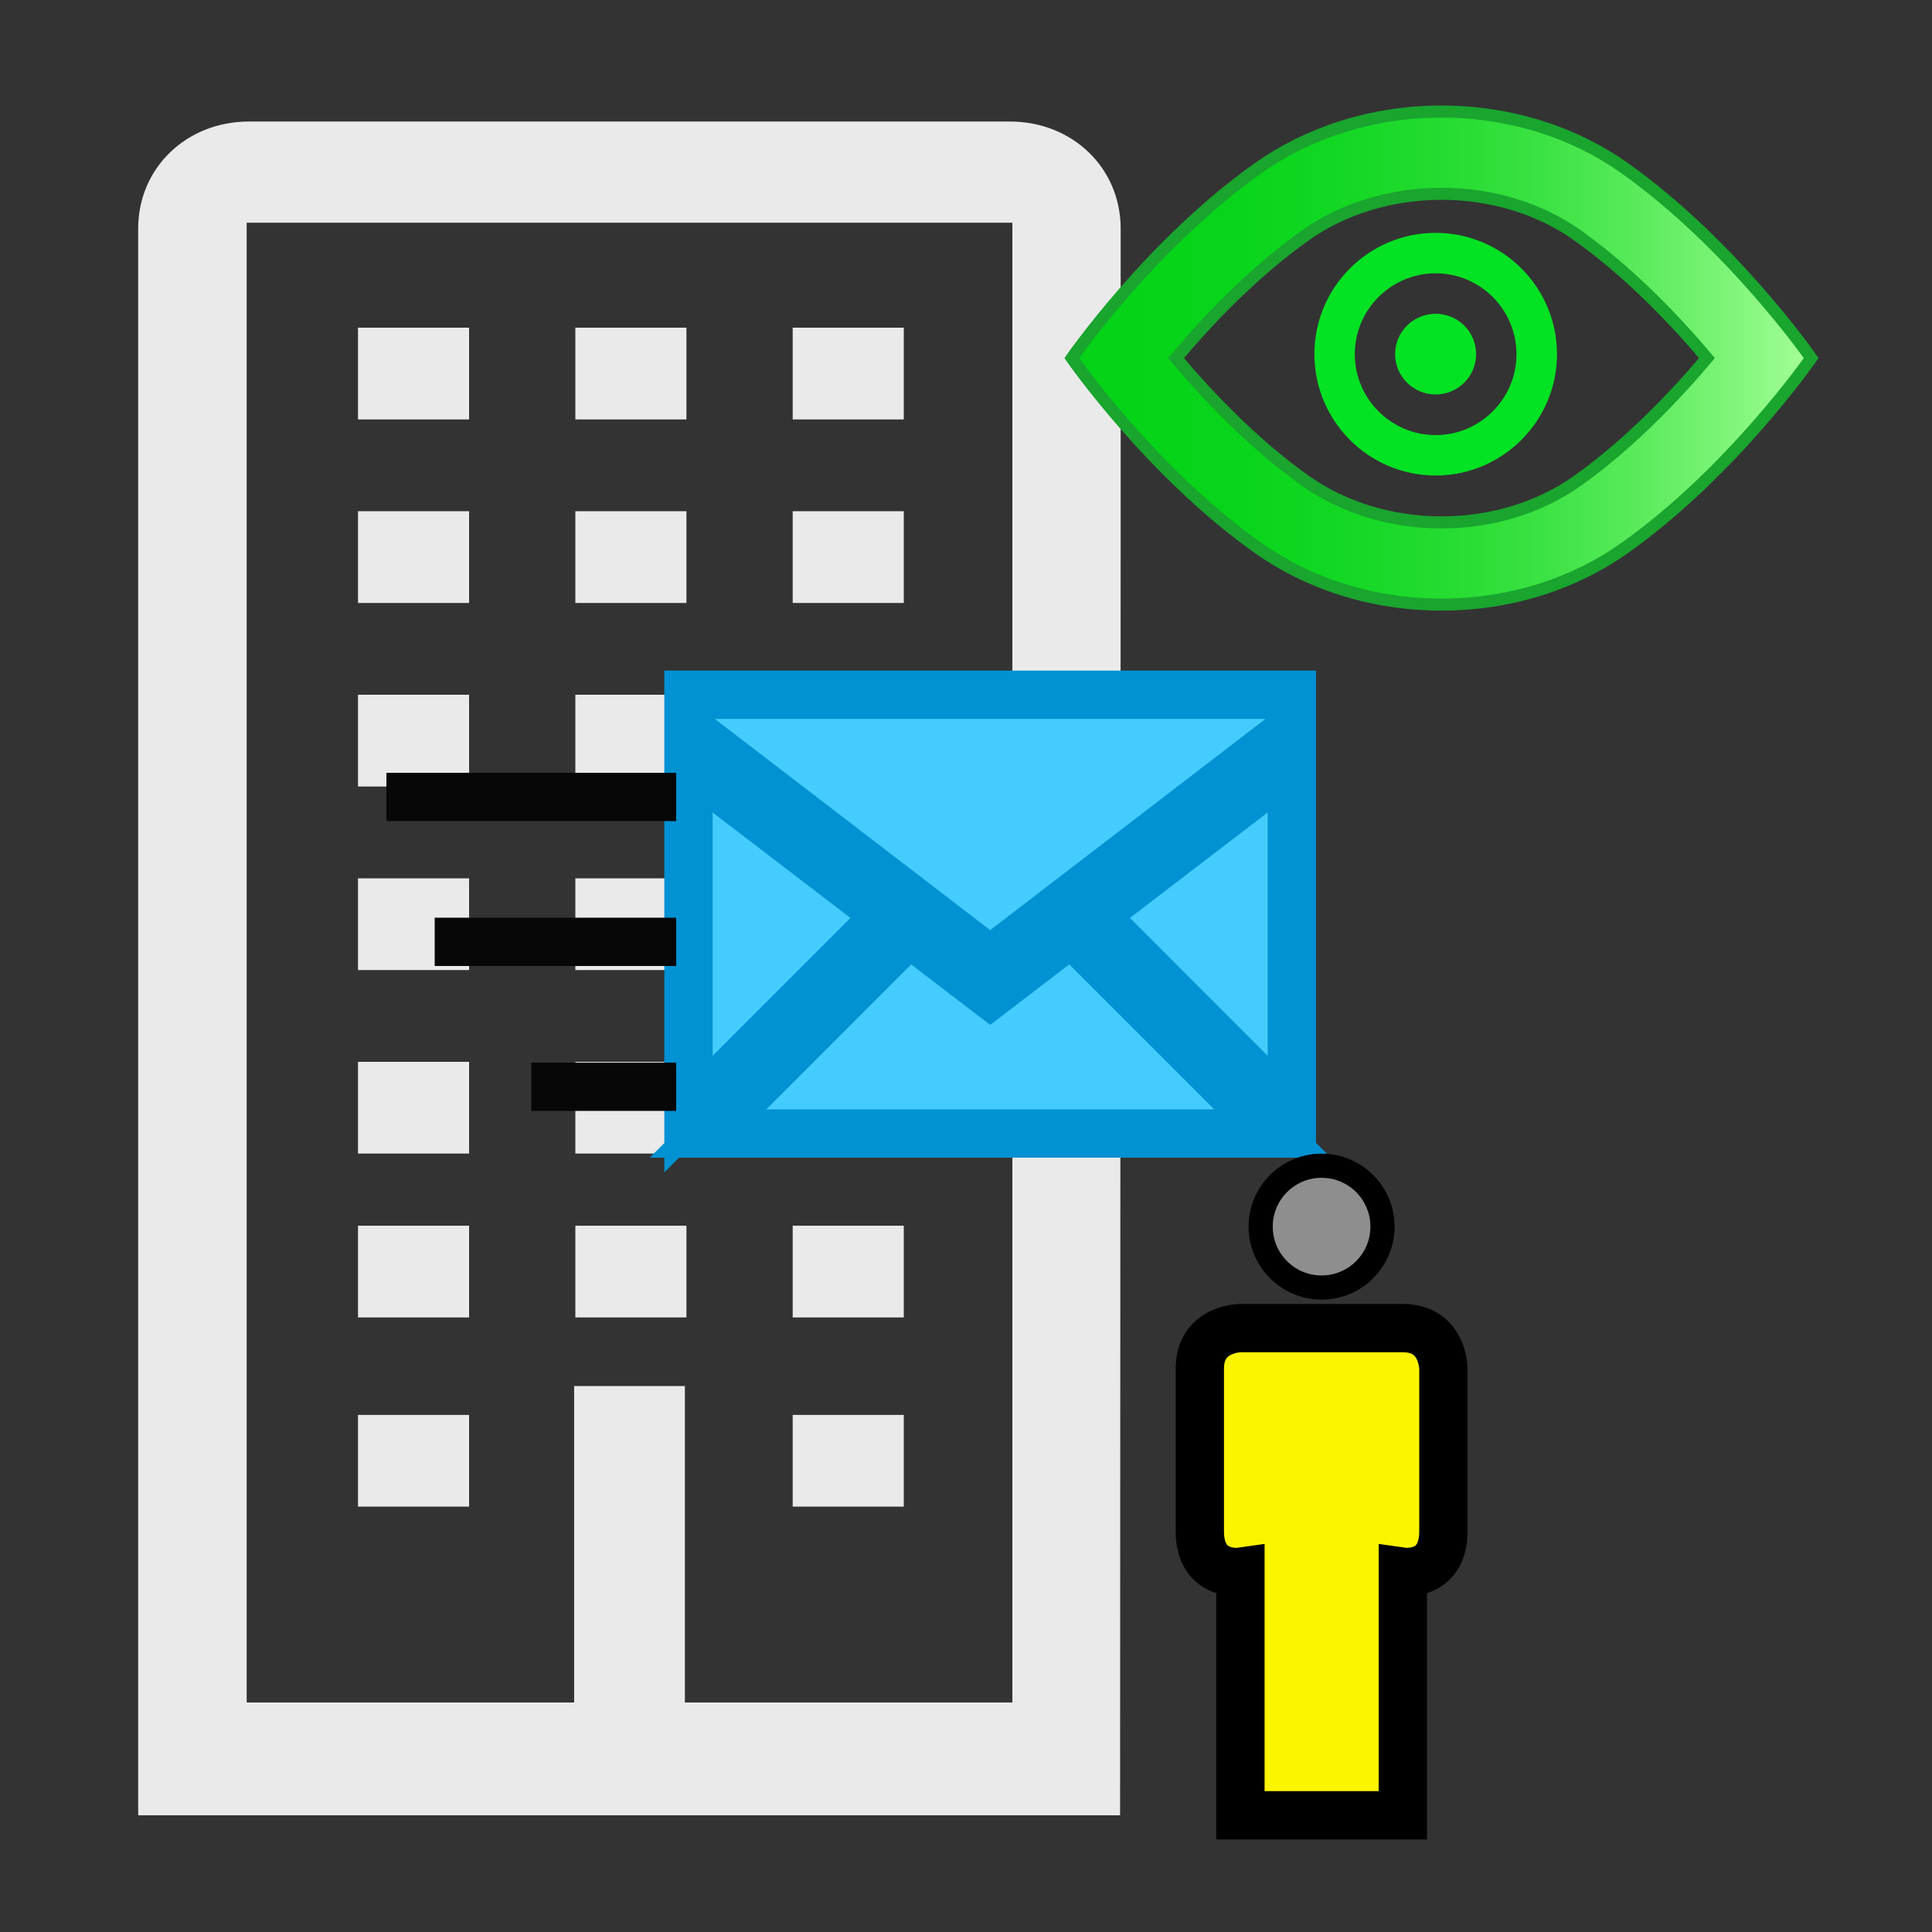
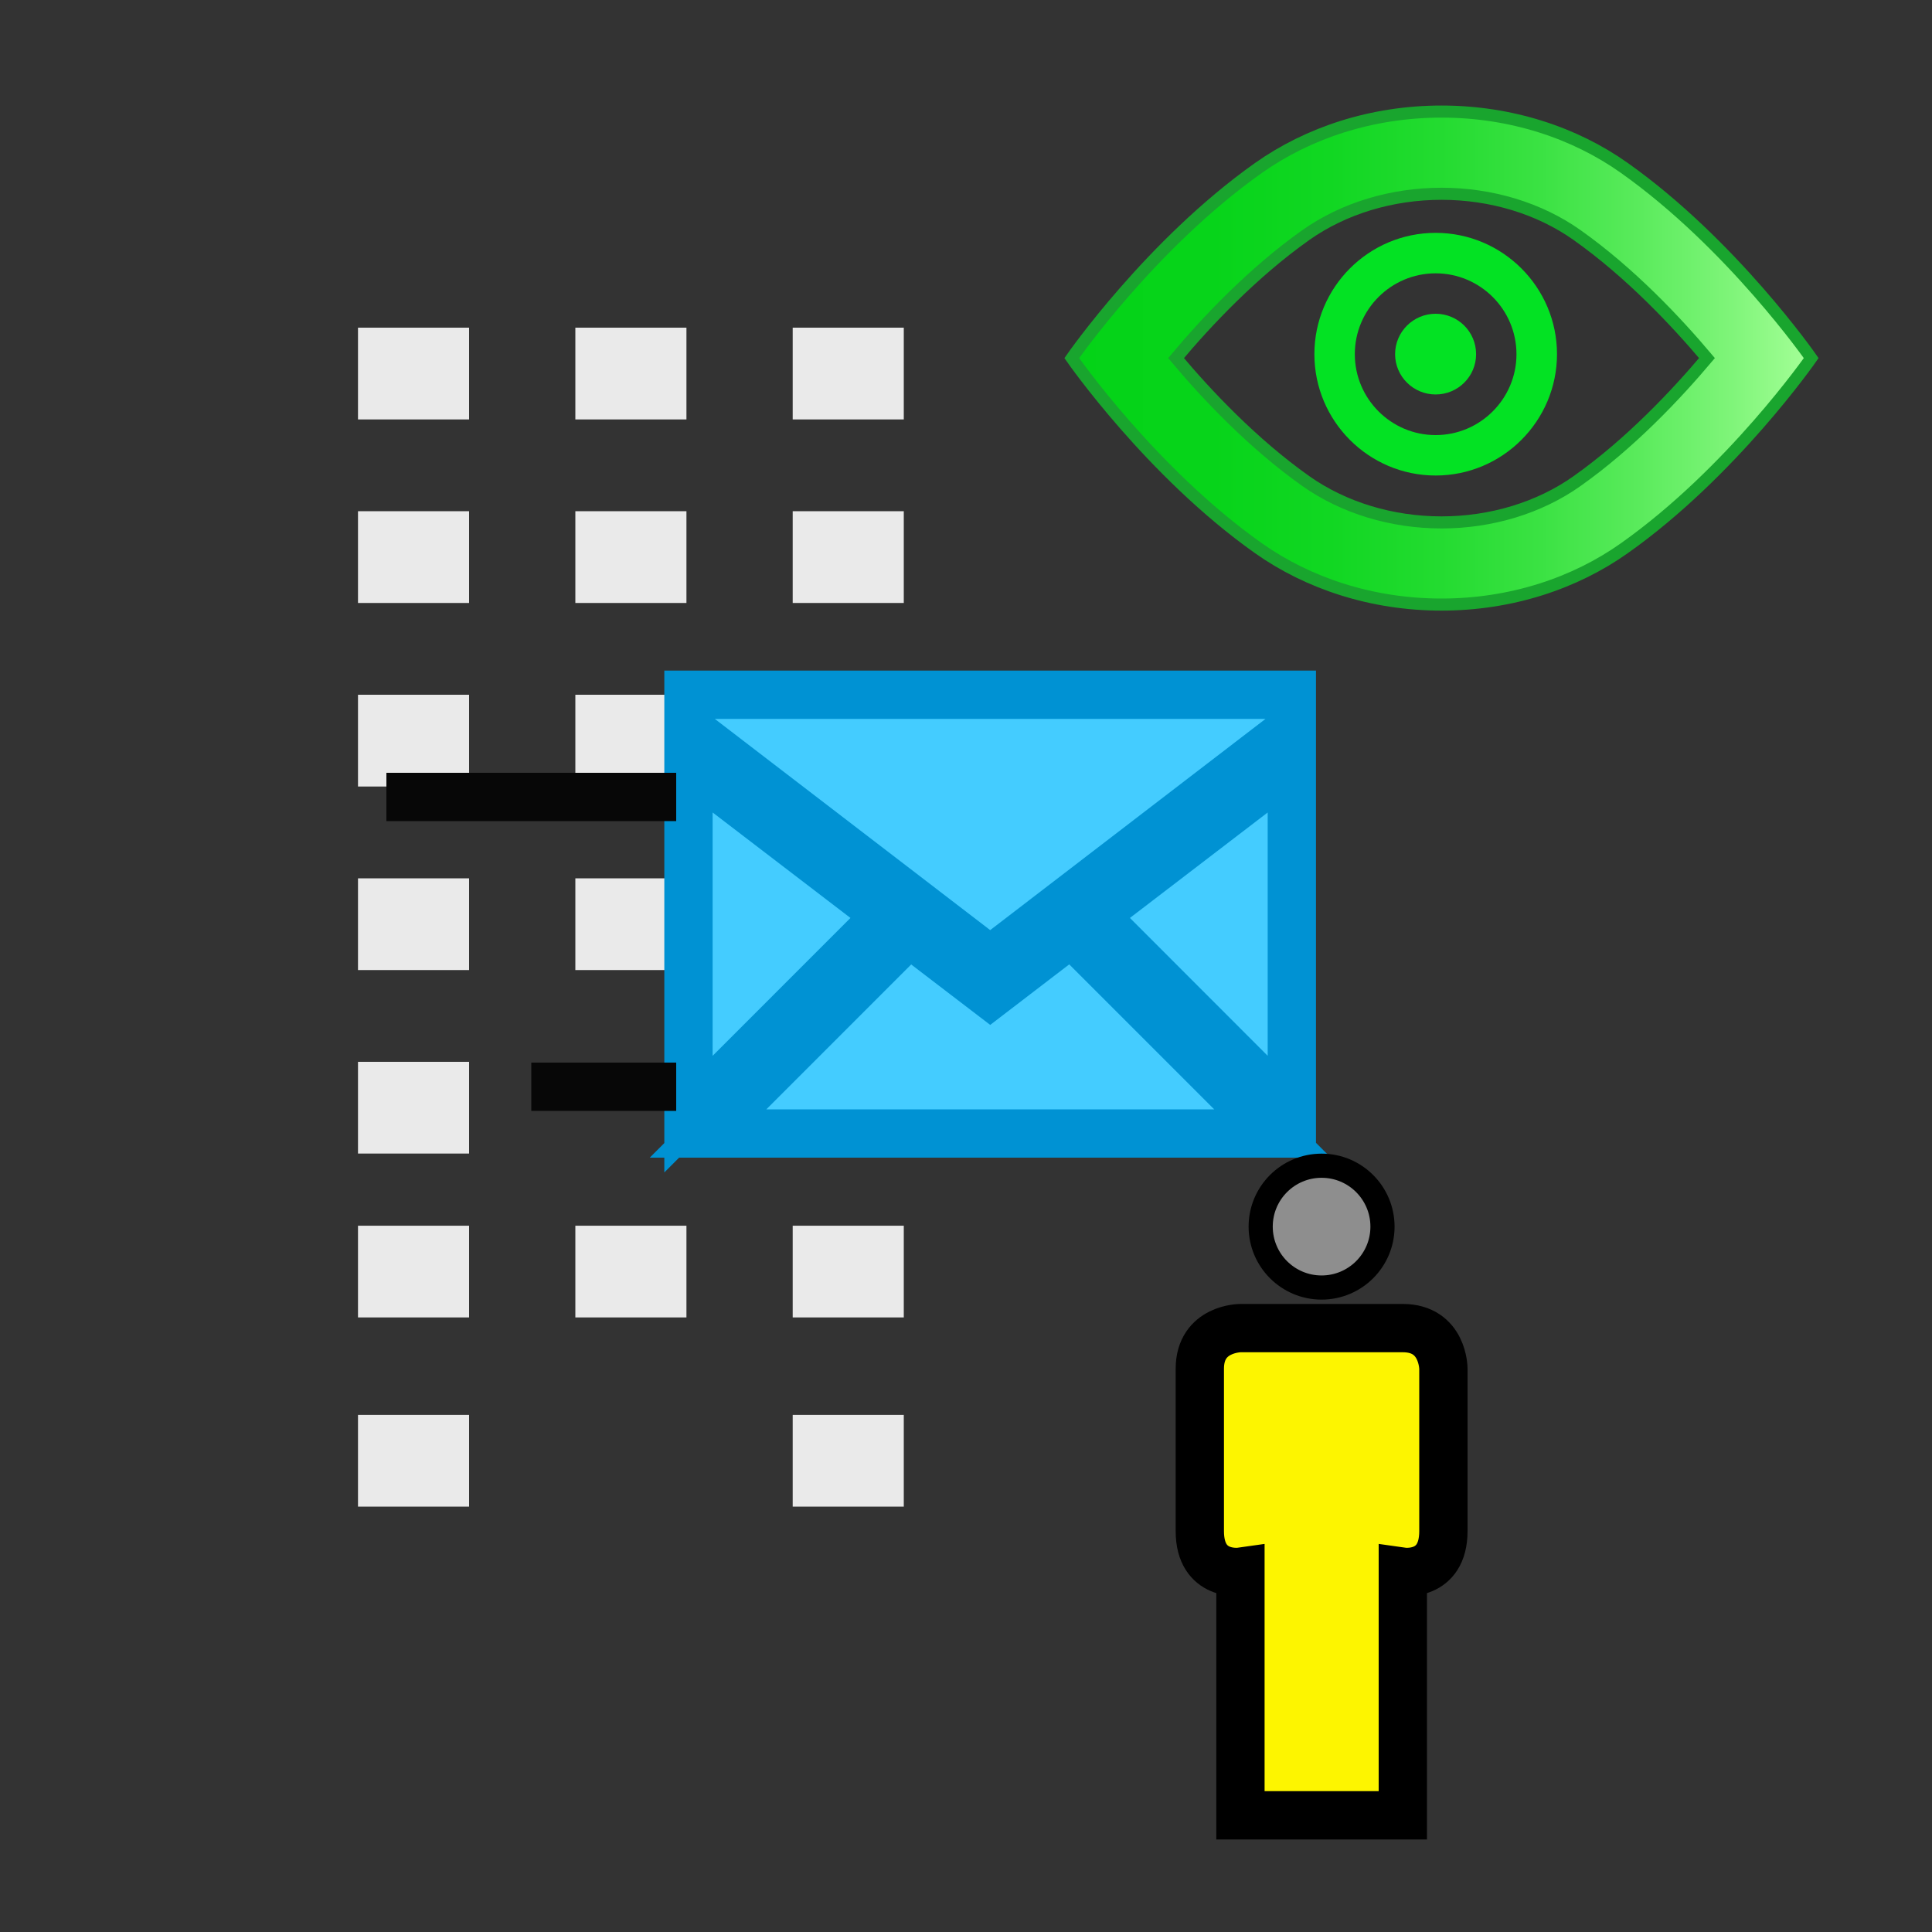
<svg xmlns="http://www.w3.org/2000/svg" version="1.1" id="Camada_1" x="0px" y="0px" width="40px" height="40px" viewBox="0 0 40 40" enable-background="new 0 0 40 40" xml:space="preserve">
  <rect x="0" y="0" width="40" height="40" fill="#333333" stroke="none" />
  <rect x="16.412" y="14.384" fill="#EAEAEA" stroke="#020202" stroke-width="0.5" stroke-miterlimit="10" width="2.3" height="1.9" />
  <rect x="16.412" y="18.185" fill="#EAEAEA" stroke="#020202" stroke-width="0.5" stroke-miterlimit="10" width="2.3" height="1.899" />
-   <path fill="#EAEAEA" d="M23.19,37.584l0.012-26.397c-0.1,0-0.1,0-0.198,0c0.1,0,0.1,0,0.198,0V9.164c0-0.097-0.1-0.193-0.1-0.289  c0,0.096,0.1,0.192,0.1,0.289V9.067V4.731c0-1.252-0.997-2.215-2.294-2.215H5.154c-1.296,0-2.293,0.964-2.293,2.215V19.52v-1.589  c0,0.716,0,1.327,0,1.906c0,0.095,0,0.25,0,0.347v1.64V34.95c0,0.288,0-21.903,0,1.129v1.505H23.19  C23.05,37.584,23.19,37.584,23.19,37.584L23.19,37.584z M20.96,35.248H14.18v-6.551h-2.293v6.551h-6.78V4.611H20.96V35.248  L20.96,35.248z" />
  <g>
    <rect x="7.412" y="10.584" fill="#EAEAEA" width="2.3" height="1.9" />
    <rect x="11.912" y="25.377" fill="#EAEAEA" width="2.3" height="1.899" />
    <rect x="11.912" y="14.384" fill="#EAEAEA" width="2.3" height="1.9" />
-     <rect x="11.912" y="21.984" fill="#EAEAEA" width="2.3" height="1.899" />
    <rect x="11.912" y="18.185" fill="#EAEAEA" width="2.3" height="1.899" />
    <rect x="7.412" y="25.377" fill="#EAEAEA" width="2.3" height="1.899" />
    <rect x="7.412" y="14.384" fill="#EAEAEA" width="2.3" height="1.9" />
    <rect x="11.912" y="10.584" fill="#EAEAEA" width="2.3" height="1.9" />
    <rect x="7.412" y="29.294" fill="#EAEAEA" width="2.3" height="1.899" />
    <rect x="7.412" y="21.984" fill="#EAEAEA" width="2.3" height="1.899" />
    <rect x="7.412" y="18.185" fill="#EAEAEA" width="2.3" height="1.899" />
    <rect x="16.412" y="10.584" fill="#EAEAEA" width="2.3" height="1.9" />
    <rect x="16.412" y="21.984" fill="#EAEAEA" width="2.3" height="1.899" />
    <rect x="16.412" y="25.377" fill="#EAEAEA" width="2.3" height="1.899" />
    <rect x="16.412" y="29.294" fill="#EAEAEA" width="2.3" height="1.899" />
    <rect x="7.412" y="6.784" fill="#EAEAEA" width="2.3" height="1.9" />
    <rect x="11.912" y="6.784" fill="#EAEAEA" width="2.3" height="1.9" />
    <rect x="16.412" y="6.784" fill="#EAEAEA" width="2.3" height="1.9" />
  </g>
  <g id="miu">
    <g id="Artboard-1" transform="translate(-251, -335)">
      <g id="slice" transform="translate(215, 119)">
		</g>
      <path id="common-email-envelope-mail-glyph" fill="#44CCFF" stroke="#0092D3" stroke-miterlimit="10" d="M277.346,358.468h-11.687    l0,0l4.162-4.163l1.68,1.285l1.68-1.287L277.346,358.468z M277.746,358.067v-7.258l0,0l-4.109,3.146L277.746,358.067z     M265.254,358.067v-7.258l4.111,3.146L265.254,358.067L265.254,358.067z M277.746,350.096v-0.712h-12.492v0.712l6.247,4.791    L277.746,350.096z" />
    </g>
  </g>
  <path fill="#FDF500" stroke="#000000" stroke-miterlimit="10" d="M29.044,27.497c-0.239,0-3.362,0-3.362,0s-0.841,0-0.841,0.841  V31.7c0,0.96,0.841,0.841,0.841,0.841v5.043h3.362v-5.043c0,0,0.84,0.119,0.84-0.841c0-0.961,0-3.362,0-3.362  S29.884,27.497,29.044,27.497z" />
  <circle fill="#8E8E8E" stroke="#000000" stroke-width="0.5" stroke-miterlimit="10" cx="27.362" cy="25.396" r="1.261" />
  <line fill="#FDF500" stroke="#070707" stroke-miterlimit="10" x1="8" y1="16.5" x2="14" y2="16.5" />
-   <line fill="#FDF500" stroke="#070707" stroke-miterlimit="10" x1="9" y1="19.5" x2="14" y2="19.5" />
  <line fill="#FDF500" stroke="#070707" stroke-miterlimit="10" x1="11" y1="22.5" x2="14" y2="22.5" />
  <g>
    <linearGradient id="SVGID_1_" gradientUnits="userSpaceOnUse" x1="22.19" y1="7.413" x2="37.5" y2="7.413">
      <stop offset="0" style="stop-color:#04D317" />
      <stop offset="0.192" style="stop-color:#07D41A" />
      <stop offset="0.349" style="stop-color:#11D722" />
      <stop offset="0.495" style="stop-color:#23DB30" />
      <stop offset="0.634" style="stop-color:#3BE243" />
      <stop offset="0.767" style="stop-color:#5AEB5C" />
      <stop offset="0.895" style="stop-color:#80F57A" />
      <stop offset="1" style="stop-color:#A5FF98" />
    </linearGradient>
    <path fill="url(#SVGID_1_)" stroke="#19A52E" stroke-width="0.25" stroke-miterlimit="10" d="M29.845,4.012   c1.03,0,2.024,0.301,2.804,0.853c1.106,0.782,2.066,1.806,2.692,2.549c-0.626,0.742-1.586,1.766-2.692,2.548   c-0.779,0.551-1.773,0.854-2.804,0.854c-1.028,0-2.024-0.302-2.807-0.854c-1.106-0.782-2.067-1.806-2.689-2.548   c0.622-0.743,1.583-1.767,2.689-2.549C27.82,4.313,28.816,4.012,29.845,4.012 M29.845,2.31c-1.439,0-2.759,0.439-3.788,1.166   C23.83,5.051,22.19,7.414,22.19,7.414s1.64,2.363,3.866,3.937c1.029,0.727,2.349,1.166,3.788,1.166   c1.438,0,2.759-0.439,3.785-1.166c2.226-1.573,3.87-3.937,3.87-3.937s-1.645-2.363-3.87-3.938   C32.604,2.749,31.282,2.31,29.845,2.31z" />
  </g>
  <g>
    <path fill="#03E223" d="M29.723,6.496c-0.462,0-0.839,0.374-0.839,0.837c0,0.46,0.377,0.834,0.839,0.834   c0.463,0,0.838-0.374,0.838-0.834C30.561,6.869,30.186,6.496,29.723,6.496z" />
  </g>
  <g>
    <path fill="#03E223" d="M29.723,9.845c-1.385,0-2.51-1.128-2.51-2.512c0-1.386,1.125-2.512,2.51-2.512   c1.386,0,2.513,1.126,2.513,2.512C32.235,8.717,31.108,9.845,29.723,9.845z M29.723,5.659c-0.922,0-1.673,0.749-1.673,1.674   c0,0.923,0.751,1.675,1.673,1.675s1.674-0.751,1.674-1.675C31.396,6.407,30.645,5.659,29.723,5.659z" />
  </g>
-   <line fill="none" x1="30.846" y1="0.5" x2="30.846" y2="2.875" />
</svg>